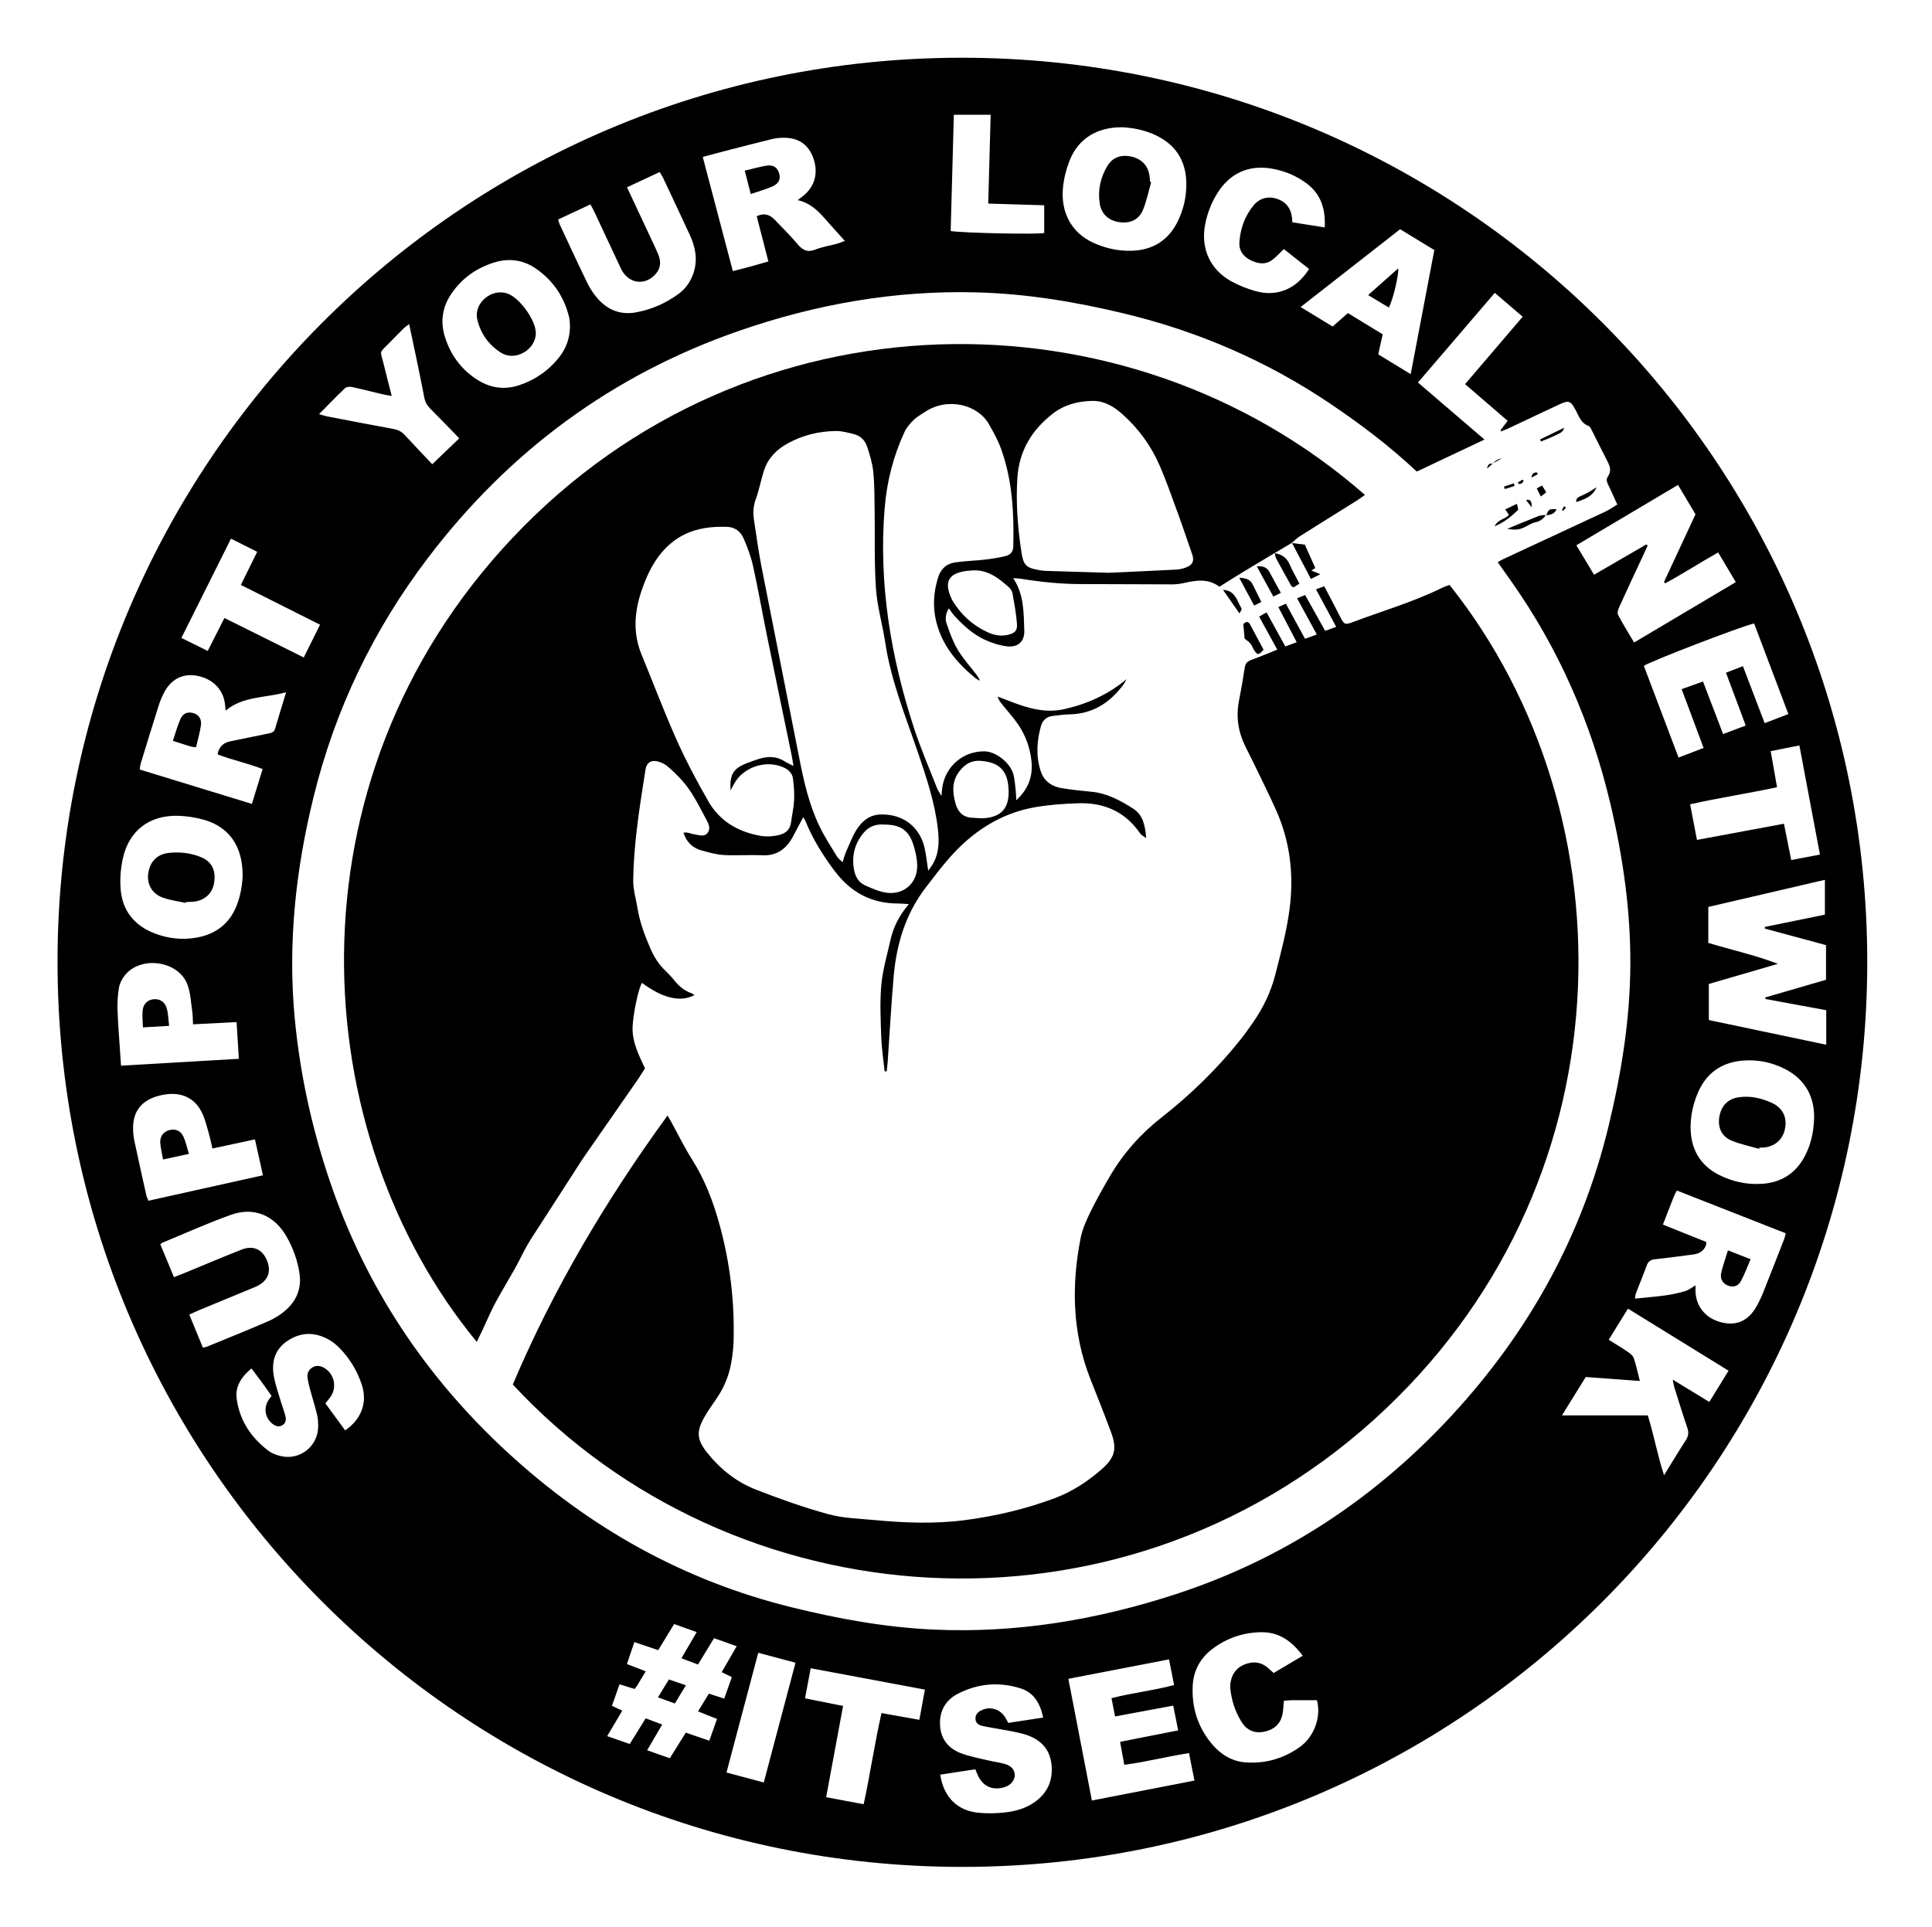
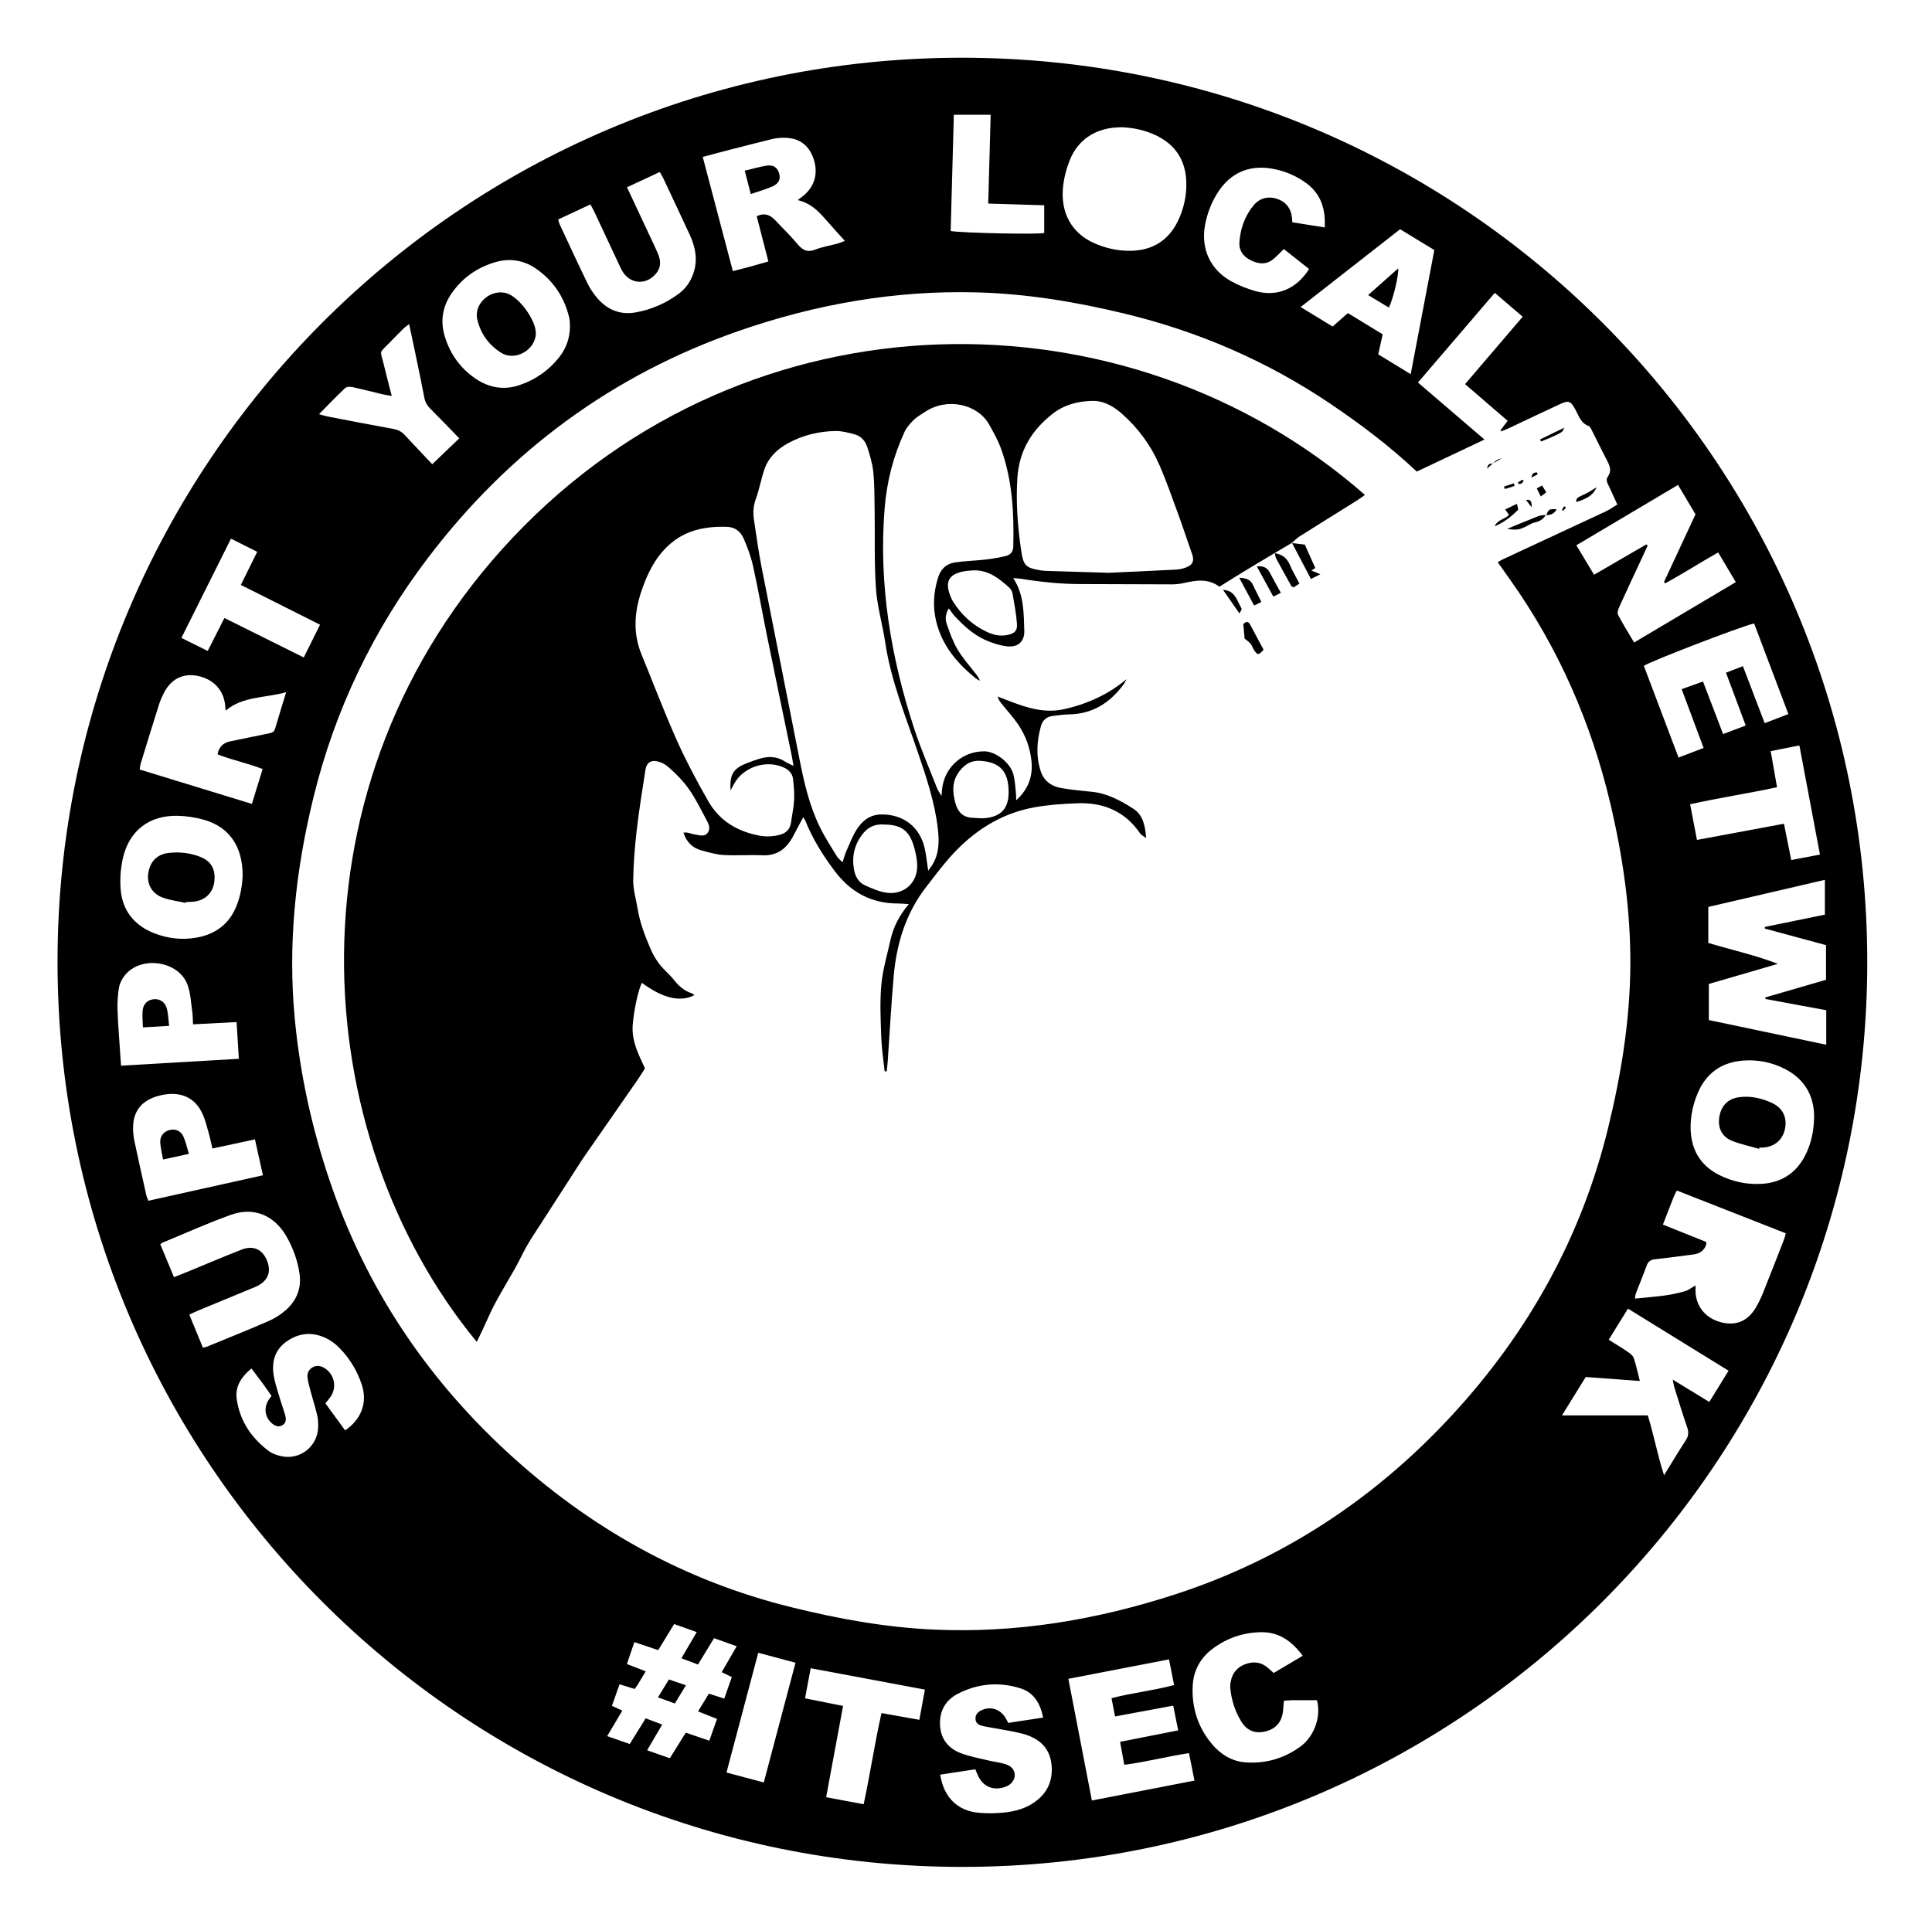
<svg xmlns="http://www.w3.org/2000/svg" id="Layer_1" data-name="Layer 1" width="515.89" height="514.55" viewBox="0 0 515.89 514.55">
  <defs>
    <style>
      .cls-1 {
        stroke-width: 0px;
      }
    </style>
  </defs>
  <path class="cls-1" d="m256.9,498.6c-133.54-.03-241.58-108.23-241.54-241.83.04-132.42,107.26-241.26,241.3-241.35,133.87-.09,242.05,108.18,241.94,241.71-.11,133.44-108.28,241.51-241.69,241.47Zm121.41-372.66c-7.36-6.91-15.15-12.77-23.24-18.22-16.82-11.32-35.13-19.23-54.86-23.98-12.95-3.12-26-5.29-39.33-5.65-21.85-.6-43.07,3.16-63.6,10.29-33.77,11.74-61.39,32.15-83.02,60.64-14.56,19.17-24.76,40.37-30.52,63.79-4.82,19.59-6.94,39.33-5.01,59.46,1.42,14.79,4.6,29.23,9.37,43.27,9.52,28.06,25.46,52.06,47.17,72.12,21.88,20.22,47.12,34.48,76.21,41.63,12.38,3.05,24.84,5.32,37.6,5.92,22.26,1.05,43.86-2.59,64.92-9.46,28.75-9.38,53.23-25.61,73.68-47.74,20.38-22.07,34.63-47.58,41.77-76.94,3.47-14.28,5.81-28.67,5.89-43.39.08-14.55-1.98-28.82-5.32-42.97-5.09-21.59-13.8-41.51-26.6-59.63-1.14-1.61-2.28-3.21-3.49-4.93.56-.32.95-.58,1.38-.78,9.12-4.25,18.26-8.48,27.37-12.74,1.05-.49,2-1.18,3.18-1.88-.81-1.77-1.48-3.29-2.19-4.79-.41-.87-1-1.75-.33-2.69,1.06-1.5.54-2.83-.21-4.25-1.37-2.62-2.65-5.28-3.99-7.92-.25-.49-.52-1.19-.94-1.34-2.09-.74-2.61-2.68-3.51-4.32-1.31-2.4-1.77-2.61-4.36-1.41-4.5,2.09-8.97,4.23-13.45,6.34-.67.31-1.37.57-2.05.85-.05-.11-.11-.21-.16-.32.61-.8,1.22-1.61,1.91-2.51-3.82-3.29-7.56-6.51-11.37-9.8,5.21-6.1,10.24-11.98,15.38-18-2.53-2.17-4.93-4.22-7.44-6.38-6.95,8.12-13.69,15.99-20.52,23.95,5.97,5.12,11.72,10.05,17.76,15.23-6.18,2.92-12.07,5.71-18.09,8.56Zm93.08,140.87c0-.14,0-.29.01-.43,5.41-1.57,10.81-3.14,16.19-4.7v-9.26c-5.49-1.49-10.92-2.96-16.36-4.43,0-.14.02-.29.02-.43,5.42-1.11,10.85-2.21,16.04-3.28v-9.3c-10.61,2.47-20.93,4.87-31.13,7.24v9.61c6.29,1.89,12.55,3.26,18.58,5.59-6.19,1.8-12.38,3.61-18.44,5.37v9.64c10.52,2.21,20.87,4.39,31.35,6.59v-9.22c-5.52-1.02-10.89-2.01-16.27-3Zm-35.03-95.22c9.14-5.43,18.04-10.72,27.14-16.12-1.64-2.76-3.16-5.32-4.71-7.93-4.96,2.8-9.46,5.71-14.15,8.26-.1-.12-.2-.25-.31-.37,2.79-6,5.59-12,8.41-18.07-1.53-2.57-3.03-5.1-4.67-7.85-9.12,5.42-18.08,10.73-27.14,16.12,1.69,2.81,3.19,5.31,4.72,7.87,4.79-2.78,9.34-5.42,13.89-8.06.05-.03.15.01.21.05.06.04.1.12.2.24-.35.76-.71,1.56-1.08,2.36-2.16,4.64-4.34,9.26-6.45,13.92-.3.67-.64,1.67-.36,2.2,1.28,2.46,2.76,4.81,4.28,7.37Zm7.68,155.47c3.99,1.6,7.81,3.13,11.55,4.63,0,.41.04.58,0,.72-.54,1.63-1.76,2.41-3.39,2.62-3.41.44-6.81.92-10.22,1.27-1.19.12-1.87.58-2.28,1.71-.9,2.48-1.91,4.91-2.86,7.37-.15.39-.17.83-.29,1.44,2.85-.29,5.47-.48,8.07-.84,1.81-.25,3.61-.64,5.36-1.15.91-.27,1.71-.93,2.77-1.53,0,.84-.04,1.39,0,1.94.31,4.04,2.96,7.01,7.11,7.98,3.85.9,6.95-.47,9.06-4.12.72-1.24,1.35-2.55,1.88-3.88,1.9-4.74,3.75-9.51,5.61-14.28.17-.43.25-.89.43-1.56-9.72-3.82-19.36-7.6-29.08-11.42-.33.64-.62,1.11-.81,1.61-.96,2.43-1.9,4.88-2.91,7.48ZM212.99,53.46c.64-.49,1.08-.81,1.51-1.16,3.13-2.56,4.08-6.21,2.65-10.14-1.36-3.73-4.14-5.52-8.37-5.36-.87.03-1.76.13-2.61.34-3.8.93-7.59,1.91-11.38,2.88-2.31.59-4.61,1.22-7.14,1.89,2.7,10.23,5.35,20.29,8.04,30.5,1.82-.47,3.36-.85,4.89-1.27,1.51-.41,3-.85,4.6-1.31-1.09-4.22-2.1-8.14-3.12-12.08,2.05-.99,3.57-.38,4.89,1.01,2.04,2.14,4.15,4.22,6.05,6.48,1.35,1.6,2.64,2.24,4.73,1.41,1.84-.73,3.85-1.03,5.78-1.56.64-.17,1.25-.44,2.09-.75-1.9-2.12-3.63-4-5.3-5.92-1.95-2.25-4.07-4.26-7.32-4.98ZM76.39,184.89c-5.79,1.57-11.53,1.03-16.14,4.9-.09-.89-.12-1.53-.23-2.16-.65-3.83-3.53-6.52-7.67-7.19-3.69-.6-6.79,1.05-8.6,4.65-.54,1.07-1.01,2.18-1.37,3.32-1.64,5.18-3.23,10.37-4.82,15.57-.13.44-.15.91-.26,1.54,9.98,3.06,19.87,6.09,29.96,9.18,1-3.24,1.91-6.19,2.87-9.31-4.04-1.57-8.18-2.41-12.04-3.92.43-2.2,1.68-3.13,3.49-3.5,3.37-.69,6.73-1.39,10.09-2.07.81-.16,1.51-.33,1.79-1.29.89-3.06,1.84-6.09,2.94-9.7Zm363.61,193.12c1.65,5.32,2.56,10.54,4.34,15.98,2.11-3.41,3.91-6.42,5.82-9.35.73-1.12.8-2.12.38-3.36-1.21-3.55-2.32-7.14-3.44-10.72-.18-.56-.24-1.16-.44-2.1,3.43,2.09,6.53,3.99,9.77,5.96,1.76-2.85,3.38-5.47,5.14-8.34-9.01-5.56-17.87-11.03-26.86-16.58-1.78,2.88-3.41,5.5-5.15,8.31,1.81,1.14,3.52,2.15,5.15,3.27.62.42,1.33,1,1.56,1.66.63,1.87,1.03,3.82,1.61,6.08-4.95-.36-9.61-.7-14.45-1.06-2.03,3.29-4.06,6.57-6.34,10.25h22.9Zm-154.72,70.37c2.11,10.93,4.18,21.63,6.28,32.49,9.26-1.8,18.23-3.54,27.39-5.32-.52-2.63-.98-4.92-1.46-7.34-5.95.92-11.49,2.38-17.28,3.12-.4-2.18-.74-4.09-1.12-6.13,5.27-1.04,10.25-2.02,15.51-3.06-.46-2.3-.87-4.36-1.32-6.61-5.3.99-10.35,1.93-15.53,2.89-.35-1.79-.63-3.25-.95-4.88,5.58-1.45,11.21-2.02,16.71-3.51-.47-2.37-.88-4.46-1.35-6.85-8.99,1.74-17.81,3.44-26.89,5.19ZM64.79,233.97c.07-7.86-3.56-13.09-10.27-15.01-2.28-.65-4.7-1.03-7.07-1.08-7.54-.17-12.92,3.91-14.61,11.22-.62,2.68-.84,5.56-.63,8.3.43,5.79,3.64,9.78,9.04,11.87,3.64,1.41,7.46,1.83,11.31,1.13,4.99-.9,8.63-3.61,10.57-8.39,1.13-2.77,1.55-5.69,1.66-8.04ZM299.46,33.99c-6.7,0-11.6,3.15-13.88,8.96-.89,2.28-1.51,4.75-1.74,7.18-.64,6.74,2.38,12.08,8.07,14.69,3.16,1.45,6.52,2.22,9.99,2.16,5.68-.09,9.97-2.6,12.53-7.75,1.66-3.34,2.46-6.94,2.34-10.67-.18-5.69-2.85-9.87-8.01-12.37-3.07-1.49-6.35-2.1-9.31-2.21Zm-147.26,53.18c-.03-.57-.04-1.05-.08-1.53-.03-.32-.08-.63-.16-.94-1.32-5.42-4.26-9.78-8.83-12.95-3.34-2.31-7.11-2.87-10.99-1.7-4.81,1.44-8.77,4.22-11.61,8.39-2.33,3.42-2.99,7.23-1.82,11.21,1.39,4.75,4.13,8.64,8.22,11.44,3.55,2.43,7.5,3.18,11.64,1.81,4.34-1.43,7.99-3.97,10.82-7.59,1.88-2.4,2.78-5.18,2.81-8.14Zm332.22,211.22c.01-5.62-2.43-10.15-7.81-12.9-3.49-1.78-7.25-2.54-11.14-2.24-5.75.45-9.89,3.32-12.15,8.72-1.19,2.83-1.86,5.81-1.89,8.86-.05,5.84,2.38,10.37,7.72,13.02,3.49,1.73,7.24,2.55,11.14,2.33,5.29-.29,9.25-2.78,11.7-7.52,1.6-3.1,2.33-6.44,2.43-10.27Zm-233.36,175.61c.99,6.15,4.71,9.68,10.44,10.16,1.11.09,2.24.15,3.35.12,3.62-.1,7.21-.46,10.41-2.34,4.04-2.36,5.99-5.93,5.53-10.61-.45-4.57-3.39-7.1-7.58-8.25-2.46-.68-5-1.01-7.51-1.5-1.18-.23-2.37-.38-3.53-.67-.89-.22-1.62-.75-1.69-1.79-.07-1.09.52-1.8,1.44-2.28,2.43-1.26,5.21-.42,6.59,1.99.23.4.45.81.73,1.31,3.13-.48,6.17-.94,9.31-1.42-.8-3.84-2.5-6.68-6.03-7.8-5.73-1.81-11.42-1.31-16.75,1.44-3.32,1.71-4.98,4.67-4.75,8.49.22,3.67,2.27,6.15,5.58,7.39,2.37.89,4.91,1.35,7.39,1.95,1.47.36,3,.51,4.44.95,1.75.53,2.6,1.69,2.53,3.08-.06,1.35-1.11,2.56-2.67,3.06-3.21,1.04-5.9-.18-7.25-3.29-.19-.43-.36-.86-.61-1.46-3.12.48-6.17.94-9.4,1.44ZM167.42,50.01c2,4.27,3.86,8.24,5.72,12.22.88,1.88,1.79,3.75,2.6,5.66.77,1.81.76,3.59-.57,5.18-2.72,3.25-7.11,2.82-9.13-.89-.27-.49-.49-1-.73-1.51-2.2-4.7-4.4-9.41-6.61-14.11-.3-.63-.65-1.23-1.05-1.97-2.94,1.37-5.74,2.68-8.61,4.03.17.54.24.93.4,1.28,2.47,5.28,4.91,10.58,7.46,15.82.69,1.42,1.62,2.77,2.65,3.97,2.71,3.13,6.2,4.49,10.3,3.73,4.13-.76,7.93-2.43,11.33-4.92,1.93-1.42,3.23-3.3,3.99-5.56,1.2-3.56.53-6.95-.99-10.23-2.35-5.07-4.73-10.13-7.11-15.19-.23-.49-.54-.94-.91-1.58-2.89,1.35-5.68,2.65-8.74,4.08ZM54.2,359.92c.55-.14.86-.17,1.14-.29,5.46-2.25,10.96-4.44,16.37-6.8,1.66-.72,3.26-1.75,4.62-2.94,2.88-2.53,4.2-5.85,3.66-9.66-.49-3.5-1.7-6.82-3.44-9.91-3.21-5.69-8.71-8.08-14.84-5.89-6.23,2.22-12.28,4.97-18.41,7.49-.14.06-.24.2-.49.4,1.2,2.91,2.41,5.81,3.64,8.78,1.2-.47,2.08-.81,2.96-1.17,5.02-2.06,10.02-4.19,15.07-6.18,3.13-1.23,5.58-.11,6.81,2.89,1.24,3.01.26,5.46-2.76,6.91-.43.21-.88.37-1.33.56-4.72,1.95-9.45,3.9-14.17,5.86-.78.32-1.54.7-2.48,1.13,1.27,3.08,2.44,5.93,3.63,8.82Zm406.67-180.26c1.54-.59,2.92-1.12,4.53-1.74,1.95,5.11,3.85,10.06,5.81,15.21,2.24-.86,4.21-1.61,6.33-2.42-3.13-8.29-6.15-16.27-9.15-24.21-3.66.85-28.06,10.25-29.44,11.34,3.06,8.09,6.13,16.2,9.26,24.48,2.34-.9,4.41-1.69,6.7-2.56-1.98-5.29-3.89-10.41-5.87-15.7,2.06-.74,3.82-1.38,5.7-2.05,1.83,4.8,3.56,9.32,5.37,14.04,2.13-.81,4.04-1.53,6.04-2.28-1.81-4.83-3.5-9.38-5.27-14.11ZM165.43,449.84c-.71,2.02-1.36,3.86-2.03,5.74,1.03.48,1.8.83,2.77,1.28-1.35,2.28-2.62,4.43-4.03,6.81,2.17.76,4.08,1.43,6.02,2.11,1.49-2.41,2.83-4.56,4.25-6.86,1.53.57,2.89,1.09,4.42,1.66-1.4,2.39-2.64,4.5-4.03,6.87,2.15.76,4.06,1.43,6.06,2.13,1.5-2.41,2.88-4.61,4.26-6.83,2.19.74,4.14,1.4,6.29,2.14.71-2.01,1.36-3.86,2.05-5.81-1.75-.7-3.28-1.31-5.06-2.01,1.05-1.71,1.97-3.24,2.89-4.74,1.51.49,2.7.87,4.1,1.32.72-2.03,1.37-3.87,2.03-5.74-1.01-.49-1.77-.86-2.71-1.32,1.34-2.3,2.6-4.49,4.01-6.92-2.15-.77-4.06-1.45-6.05-2.16-1.48,2.44-2.84,4.67-4.28,7.04-1.56-.59-2.94-1.11-4.43-1.67,1.41-2.42,2.69-4.6,4.08-6.99-2.16-.77-4.08-1.45-6.03-2.15-1.49,2.44-2.85,4.67-4.25,6.97-2.2-.74-4.21-1.42-6.37-2.15-.71,2.09-1.34,3.94-1.99,5.86,1.81.7,3.35,1.29,5.03,1.94-.82,1.36-1.5,2.53-2.21,3.68-.2.33-.46.63-.76,1.04-1.24-.38-2.44-.76-4.03-1.25Zm177.39,4.4c-.1,1.15-.13,2.18-.29,3.19-.43,2.79-2.15,4.5-5.01,5.07-2.56.51-4.63-.37-6.09-2.77-1.64-2.7-2.6-5.65-2.91-8.8-.06-.62,0-1.28.13-1.9.47-2.42,1.93-3.98,4.27-4.71,2.26-.71,4.25-.24,5.97,1.41.38.37.8.7,1.22,1.08,2.61-1.55,5.11-3.03,7.75-4.6-2.94-3.94-6.35-6.35-11.07-6.29-4.68.06-8.97,1.48-12.76,4.24-3.36,2.44-5.31,5.8-5.54,9.93-.34,5.89,1.36,11.25,5.19,15.77,2.28,2.69,5.25,4.54,8.84,4.82,5.36.41,10.33-1.03,14.67-4.18,3.83-2.78,5.65-8.16,4.46-12.42-2.18,0-4.4-.01-6.62,0-.71,0-1.41.1-2.2.16Zm-250.66-72.21c4.41-3.04,6.01-7.53,4.43-12.27-1.23-3.69-3.21-6.96-5.93-9.74-.88-.9-1.91-1.73-3.02-2.33-3.68-1.99-7.37-1.93-10.88.42-3.49,2.34-4.35,5.81-3.59,9.7.47,2.42,1.32,4.76,2.02,7.13.32,1.07.73,2.12,1.01,3.2.25.98.17,1.95-.83,2.52-.97.55-1.86.21-2.65-.43-1.99-1.61-2.38-4.25-.96-6.4.21-.32.45-.63.75-1.02-.91-1.29-1.77-2.53-2.66-3.74-.87-1.19-1.77-2.36-2.7-3.59-2.71,2.25-4.39,4.8-3.95,8.07.78,5.83,3.85,10.42,8.5,13.93.98.74,2.28,1.19,3.5,1.45,4.93,1.04,9.57-2.63,9.75-7.66.04-1.11-.01-2.25-.26-3.33-.51-2.17-1.2-4.3-1.78-6.46-.31-1.15-.63-2.31-.79-3.49-.16-1.19.3-2.22,1.39-2.83,1.09-.61,2.17-.39,3.18.24,2.65,1.65,3.35,5.25,1.5,7.75-.41.56-.85,1.09-1.3,1.65,1.83,2.5,3.55,4.87,5.28,7.23ZM376.69,99.93c2.15-11.27,4.22-22.16,6.31-33.15-3.12-1.9-6.1-3.72-9.13-5.56-8.86,6.93-17.59,13.76-26.57,20.78,3.04,1.86,5.74,3.51,8.54,5.21,1.39-1.22,2.69-2.37,4.08-3.59,3.18,1.94,6.22,3.8,9.29,5.67-.42,1.88-.8,3.57-1.19,5.34,2.85,1.74,5.56,3.4,8.67,5.3Zm-31.6-40.56c2.89.46,5.63.89,8.65,1.37.24-4.88-.98-8.88-4.86-11.77-2.74-2.04-5.84-3.33-9.19-3.92-6.28-1.11-11.36,1.23-14.7,6.66-1.61,2.61-2.68,5.45-3.23,8.47-1.13,6.29,1.44,11.89,7.04,14.96,2.01,1.1,4.21,1.98,6.42,2.6,5.77,1.63,10.95-.53,14.34-5.9-2.26-1.78-4.54-3.58-6.74-5.32-1.16,1.1-2.01,2.07-3.02,2.84-1.89,1.44-3.91,1.1-5.88.12-1.97-.98-3.13-2.6-2.97-4.8.26-3.66,1.46-7.05,3.84-9.89,1.74-2.07,4.26-2.54,6.74-1.48,2.52,1.07,3.5,3.13,3.55,6.08ZM51.54,273.59c-.07-1.28-.05-2.31-.19-3.32-.36-2.44-.44-4.99-1.28-7.27-2.37-6.42-12.45-7.87-16.74-2.51-.72.91-1.34,2.07-1.54,3.19-.34,1.95-.48,3.96-.41,5.94.12,3.75.44,7.5.68,11.24.07,1.17.16,2.35.26,3.76,10.57-.62,20.9-1.22,31.46-1.84-.21-3.39-.4-6.52-.61-9.81-3.99.21-7.71.4-11.63.6Zm16.53,30.71c-3.96.85-7.59,1.63-11.35,2.44-.38-1.6-.63-2.93-1.01-4.22-.51-1.76-.93-3.57-1.71-5.21-1.78-3.76-5.02-5.5-9.17-5.1-1.03.1-2.06.32-3.04.62-4.18,1.29-6.3,4.18-6.26,8.55.01,1.11.12,2.24.35,3.32,1.03,4.84,2.11,9.67,3.19,14.51.1.44.32.86.55,1.48,10.21-2.27,20.3-4.51,30.59-6.8-.73-3.28-1.4-6.28-2.13-9.58Zm178.91,146.95c-10.28-1.93-20.28-3.8-30.5-5.71-.53,2.83-1.01,5.36-1.52,8.04,3.55.71,6.8,1.36,10.16,2.03-1.53,8.24-3.01,16.21-4.52,24.38,3.49.65,6.67,1.24,10.02,1.87,1.77-8.2,2.94-16.3,4.76-24.34,3.5.62,6.7,1.19,10.11,1.8.51-2.76.97-5.31,1.48-8.05ZM115.41,123.99c2.75-2.63,5.02-4.81,7.22-6.92-2.53-2.6-5.11-5.32-7.77-7.97-.83-.83-1.33-1.71-1.55-2.87-.76-4-1.61-7.99-2.43-11.98-.51-2.47-1.05-4.94-1.63-7.71-.65.52-1.1.81-1.47,1.18-1.25,1.24-2.49,2.48-3.71,3.75-2.99,3.12-2.57,1.78-1.57,5.97.64,2.69,1.36,5.36,2.11,8.31-1.08-.2-1.85-.3-2.6-.48-2.64-.63-5.27-1.32-7.92-1.89-.61-.13-1.54-.1-1.93.26-2.31,2.18-4.51,4.48-6.97,6.97.95.26,1.53.47,2.13.59,5.88,1.13,11.76,2.28,17.66,3.34,1.25.23,2.23.7,3.09,1.63,2.49,2.7,5.03,5.36,7.35,7.82Zm370.56,104.24c-1.85-9.83-3.65-19.38-5.49-29.14-2.71.54-5.16,1.02-7.66,1.52.59,3.38,1.13,6.43,1.69,9.64-7.83,1.68-15.53,2.83-23.21,4.55.64,3.33,1.22,6.35,1.83,9.52,7.91-1.47,15.5-2.88,23.23-4.32.67,3.36,1.3,6.45,1.94,9.69,2.6-.49,4.93-.93,7.66-1.45ZM48.45,170.37c2.43,1.21,4.62,2.3,7.01,3.48,1.51-2.98,2.95-5.8,4.47-8.8,7.11,3.54,14.03,6.98,21.18,10.54,1.47-2.95,2.87-5.77,4.35-8.75-7.18-3.6-14.13-7.1-21.14-10.62,1.52-3.08,2.89-5.87,4.36-8.85-2.36-1.18-4.61-2.31-7-3.51-4.45,8.91-8.76,17.55-13.24,26.5Zm215.43-116.01c.22-8.07.43-15.79.65-23.71h-9.83c-.28,10.39-.57,20.74-.85,31.05,3.44.55,23.54.96,24.98.51v-7.39c-4.9-.15-9.74-.3-14.95-.45Zm-61.41,387.06c-2.86,10.8-5.64,21.27-8.48,31.97,3.34.89,6.54,1.75,9.96,2.66,2.84-10.72,5.63-21.25,8.47-31.98-3.39-.91-6.52-1.74-9.96-2.66Z" />
-   <path class="cls-1" d="m341.05,173.48c-1.66-3.02-3.19-5.81-4.83-8.79.67-.39,1.26-.73,1.98-1.15,1.67,3.04,3.28,5.96,5.01,9.11.9-.33,1.83-.68,3.04-1.13-1.64-3.14-3.22-6.15-4.9-9.38.67-.3,1.34-.61,2.01-.92,1.74,3.19,3.38,6.19,5.11,9.38,1.03-.38,1.96-.72,3.15-1.15-1.8-3.3-3.47-6.36-5.27-9.67.76-.31,1.44-.58,2.15-.86,1.82,3.26,3.53,6.31,5.35,9.56.97-.35,1.82-.66,2.94-1.07-1.84-3.43-3.57-6.63-5.39-10.02.82-.3,1.46-.53,2.21-.81,1.47,2.82,2.9,5.48,4.26,8.18,1.01,1.99,1.25,2.19,3.31,1.41,7.99-3.03,16.24-5.39,23.93-9.2.63-.31,1.32-.51,1.95-.75,49.04,61.53,48.66,161.03-20.41,223.15-68.3,61.43-170.96,53.73-229.72-9.6,10.83-25.56,24.88-49.24,41.32-71.85.43.74.71,1.19.96,1.66,1.85,3.36,3.53,6.83,5.58,10.07,3.47,5.47,5.71,11.41,7.4,17.61,2.76,10.11,3.98,20.39,3.7,30.85-.05,1.99-.3,3.99-.65,5.95-.64,3.59-2.07,6.87-4.18,9.86-1.06,1.5-2.1,3.02-3.01,4.62-2.17,3.83-1.95,6.02.78,9.44,3.52,4.4,7.85,7.85,13.07,9.88,6.32,2.46,12.74,4.75,19.28,6.54,3.96,1.09,8.21,1.18,12.35,1.57,8.06.76,16.14,1.07,24.18.01,8.18-1.08,16.2-2.96,23.95-5.86,4.62-1.73,8.7-4.4,12.4-7.62,3.65-3.18,4.29-5.48,2.62-9.99-1.74-4.72-3.62-9.4-5.47-14.08-4.86-12.3-5.17-24.95-2.66-37.75.48-2.46,1.58-4.85,2.69-7.13,1.57-3.23,3.36-6.37,5.17-9.47,3.56-6.07,8.14-11.24,13.69-15.59,7.77-6.09,14.82-12.93,20.99-20.65,1.25-1.56,2.42-3.18,3.55-4.83,2.7-3.91,4.73-8.11,5.91-12.76,1.48-5.81,3.04-11.58,3.81-17.56,1.17-9.11.14-17.88-3.59-26.27-1.85-4.16-3.9-8.23-5.88-12.34-.73-1.51-1.48-3.01-2.24-4.51-1.97-3.91-2.67-8-1.82-12.34.58-2.98,1.11-5.98,1.56-8.98.17-1.12.72-1.63,1.73-2,2.32-.85,4.6-1.81,6.93-2.74Z" />
  <path class="cls-1" d="m344.97,144.98c-1.56.92-3.11,1.84-4.67,2.77l.06-.05c-2.94,1.77-5.89,3.52-8.81,5.3-1.97,1.2-3.92,2.44-5.94,3.7-2.93-2.21-6.07-1.75-9.25-1.04-1.08.24-2.21.41-3.31.41-8.16,0-16.32-.08-24.48-.08-5.38,0-10.69-.57-15.99-1.42-.61-.1-1.23-.1-2.03-.16,2.92,4.4,2.79,9.27,2.96,14.03.1,2.9-1.72,4.52-4.61,4.18-2.02-.24-4.06-.9-5.91-1.75-3.16-1.45-5.71-3.8-8.07-6.33-.54-.57-.96-1.25-1.58-2.07-.94,1.66-.96,2.99-.55,4.16.81,2.32,1.64,4.69,2.88,6.79,1.37,2.32,3.22,4.37,4.87,6.52.42.55.87,1.08,1.11,1.88-.43-.26-.9-.47-1.29-.79-4.85-3.99-8.77-8.63-10.34-14.91-1-3.99-.76-7.9.45-11.82.73-2.34,2.22-3.74,4.52-4.09,2.68-.4,5.4-.45,8.1-.76,1.89-.22,3.79-.52,5.62-1,1.11-.29,1.83-1.13,1.86-2.49.22-8.84-.22-17.61-3.24-26.03-.83-2.31-2.05-4.5-3.27-6.65-2.98-5.27-11.12-7.29-17.13-3.23-.99.67-2.08,1.25-2.92,2.07-.95.93-1.89,1.99-2.45,3.17-3.03,6.51-4.78,13.4-5.35,20.55-1.62,20.16,1.66,39.7,7.91,58.8,1.76,5.38,4.04,10.6,6.1,15.88.22.55.58,1.05,1.17,2.07.1-1.08.13-1.6.2-2.11.74-5.69,5.48-9.85,11.22-9.82,3.06.01,6.97,3.03,7.8,6.19.38,1.45.45,2.99.63,4.5.08.68.07,1.37.11,2.38,3.31-3.02,4.49-6.47,4.07-10.51-.37-3.56-1.59-6.87-3.6-9.81-1.35-1.97-3-3.73-4.49-5.61-.4-.5-.73-1.06-.93-1.77,5.83,2.23,11.47,4.82,17.85,3.35,6.08-1.39,11.65-3.87,16.57-8-.29.51-.52,1.05-.87,1.51-3.59,4.8-8.18,7.78-14.37,7.9-1.51.03-3.02.24-4.53.43-1.6.2-2.65,1.14-3.08,2.65-1.13,4-1.38,8.04-.09,12.05.88,2.72,2.95,4.14,5.66,4.58,2.6.42,5.23.71,7.85.95,4.21.38,7.8,2.35,11.23,4.54,2.55,1.62,3.17,4.41,3.42,7.84-.81-.62-1.31-.83-1.57-1.21-4.02-5.9-9.75-8.34-16.69-8.09-3.83.14-7.68.39-11.44,1.06-9.28,1.64-16.73,6.58-22.86,13.56-2.21,2.52-4.23,5.21-6.28,7.88-5.4,7.02-7.83,15.15-8.58,23.82-.65,7.49-1.05,14.99-1.57,22.49-.06.93-.19,1.85-.28,2.78-.18,0-.37,0-.55,0-.32-3.05-.8-6.09-.91-9.15-.16-4.63-.39-9.31.02-13.91.36-4.02,1.55-7.98,2.43-11.95.77-3.47,2.32-6.59,4.92-9.64-1.2-.08-1.96-.17-2.71-.17-7.16.04-12.72-2.89-17.05-8.62-3.15-4.18-5.89-8.54-7.84-13.39-.11-.28-.3-.53-.6-1.04-.38.71-.66,1.22-.93,1.74-.6,1.13-1.2,2.26-1.8,3.39-1.76,3.3-4.26,5.23-8.24,5.04-3.43-.16-6.88.12-10.3-.07-1.96-.11-3.91-.69-5.83-1.21-2.39-.64-4.04-2.15-4.88-4.75,1.09-.23,2,.32,2.95.45,1.23.17,2.67.8,3.55-.48.82-1.18.17-2.43-.46-3.59-2.01-3.72-3.81-7.59-6.76-10.71-1.15-1.22-2.34-2.41-3.64-3.47-.72-.58-1.65-1.02-2.55-1.24-1.79-.43-2.96.37-3.24,2.21-.83,5.37-1.71,10.74-2.33,16.14-.51,4.44-.89,8.92-.94,13.39-.03,2.51.75,5.02,1.16,7.53.6,3.73,1.94,7.23,3.42,10.68.96,2.24,2.23,4.23,3.98,5.92.86.83,1.69,1.71,2.44,2.64,1.23,1.53,2.65,2.76,4.54,3.39.27.09.5.32.81.52-3.76,1.97-8.47.84-14.01-3.27-1,1.63-2.3,8.11-2.49,11.47-.24,4.12,1.54,7.61,3.29,11.36-.54.84-1.1,1.79-1.72,2.7-4.78,6.89-9.57,13.78-14.36,20.67-.23.33-.47.65-.68.99-3.72,5.77-7.44,11.54-11.16,17.32-1.17,1.81-2.38,3.59-3.46,5.46-1.11,1.93-2.04,3.97-3.12,5.92-1.79,3.21-3.72,6.34-5.45,9.57-1.24,2.32-2.26,4.76-3.38,7.14-.5,1.06-1.02,2.12-1.58,3.28-45.51-55.2-52.22-149.31,9.63-214.82,63-66.73,164.13-67,227.53-11.38-.8.56-1.53,1.11-2.3,1.59-5.01,3.14-10.05,6.26-15.05,9.42-.8.5-1.47,1.2-2.19,1.81,0,0,.06-.05.06-.05Zm-97.11,87.55c.49-.69.78-1.04,1.02-1.43,1.91-3.02,1.94-6.33,1.55-9.74-.81-7.05-3.05-13.71-5.32-20.38-3.29-9.67-7.2-19.16-8.73-29.37-.72-4.82-2.14-9.57-2.48-14.4-.48-6.93-.24-13.9-.35-20.86-.05-3.44-.02-6.89-.36-10.3-.23-2.27-.91-4.53-1.63-6.72-.54-1.64-1.74-2.93-3.49-3.37-1.62-.41-3.29-.88-4.94-.85-4.45.08-8.71,1.09-12.66,3.24-2.99,1.63-5.32,3.87-6.41,7.15-.85,2.57-1.32,5.27-2.25,7.81-.66,1.81-.77,3.57-.5,5.41.64,4.19,1.2,8.39,2.01,12.55,3.32,17.02,6.76,34.02,10.08,51.05,1.24,6.37,2.65,12.69,5.51,18.55,1.32,2.72,3,5.27,4.57,7.86.33.54.9.94,1.5,1.55.41-1.23.65-2.17,1.04-3.03.88-1.96,1.64-4.02,2.8-5.81,1.47-2.28,3.51-3.88,6.48-3.92,5.89-.08,10.33,3.31,11.62,9.06.4,1.79.57,3.62.93,5.94Zm-35.98-27.94c-.22-1.28-.32-2.05-.48-2.82-2.18-10.57-4.39-21.13-6.54-31.7-1.28-6.26-2.38-12.56-3.76-18.81-.56-2.55-1.49-5.05-2.53-7.45-.75-1.75-2.26-3.01-4.27-3.09-5.92-.24-11.45.84-15.96,5.1-3.6,3.4-5.63,7.71-7.15,12.31-1.83,5.55-2.17,11.1.11,16.65,3.12,7.61,6.03,15.32,9.38,22.83,2.51,5.61,5.41,11.06,8.46,16.39,2.98,5.22,7.77,8.08,13.66,9.18,1.77.33,3.48.24,5.22-.17,1.83-.43,2.96-1.47,3.21-3.39.26-1.98.72-3.95.82-5.93.09-1.89-.07-3.82-.3-5.71-.17-1.33-1.02-2.3-2.27-2.91-4.68-2.27-10.84-.36-13.4,4.16-.3.53-.58,1.07-1.01,1.86-.25-4.22.69-5.78,4.16-7.18,1.18-.48,2.39-.91,3.61-1.28,2.32-.69,4.57-.65,6.69.71.59.38,1.25.66,2.36,1.23Zm83.98-51.6c5.82-.27,12.04-.54,18.27-.87.94-.05,1.91-.29,2.78-.65,1.66-.69,2.01-1.79,1.41-3.49-1.25-3.54-2.41-7.1-3.7-10.63-1.62-4.42-3.17-8.89-5.05-13.2-2.26-5.18-5.57-9.69-9.8-13.48-2.31-2.08-4.92-3.67-8.14-3.6-3.83.09-7.45,1.02-10.54,3.43-5.64,4.4-9,9.98-9.44,17.29-.39,6.43.08,12.77,1.01,19.11.61,4.17,1.17,4.77,5.29,5.44.55.09,1.11.13,1.67.14,5.27.16,10.55.32,16.24.49Zm-59.76,67.23c-1.94-.17-3.94.35-5.47,2.18-2.48,2.95-3.28,6.35-2.54,10.07.33,1.67,1.2,3.22,2.83,3.95,1.8.81,3.67,1.66,5.6,1.97,4.77.78,8.56-2.57,8.39-7.39-.06-1.88-.49-3.81-1.09-5.6-1.25-3.73-3.46-5.17-7.72-5.18Zm23.75-67.88c-.64.05-1.27.07-1.9.16-4.67.66-5.89,2.89-3.95,7.22.13.29.26.58.43.85,2.24,3.61,5.25,6.39,9.1,8.2,1.75.82,3.63,1.24,5.58.79,1.84-.43,2.58-1.08,2.44-2.96-.19-2.68-.7-5.34-1.16-8-.1-.59-.45-1.26-.89-1.66-2.75-2.47-5.62-4.77-9.65-4.61Zm9.48,59.25c.01-5.54-2.3-8.06-7.57-8.39-2.3-.15-3.95.8-5.37,2.53-2.25,2.72-2.12,5.71-1.25,8.84.65,2.32,2.03,3.76,4.56,3.84,1.11.04,2.24.19,3.34.09,4.29-.4,6.28-2.62,6.29-6.9Z" />
  <path class="cls-1" d="m344.92,145.03c1.11.13,2.23.27,3.49.42.91,2.02,1.85,4.12,2.8,6.24-.38.25-.66.44-1.04.69.67.27,1.26.51,2.4.98-1.1.55-1.72.86-2.52,1.26-1.76-3.35-3.41-6.5-5.07-9.64,0,0-.07.06-.07.06Z" />
  <path class="cls-1" d="m332.34,170.54c-.1-1.08-.22-2.43-.35-3.85.63-.63,1.25-.95,1.82.11,1.21,2.24,2.4,4.49,3.59,6.72-1.31,1.5-1.63,1.51-2.56.06-.34-.53-.53-1.18-.92-1.67-.39-.48-.95-.83-1.58-1.36Z" />
  <path class="cls-1" d="m340.3,147.74c1.95.24,3.3,1.21,4.1,3.07.71,1.67,1.64,3.24,2.58,5.06-.56.37-1.11.72-1.56,1.01-.35-.21-.54-.26-.6-.37-1.35-2.42-2.7-4.83-4.01-7.27-.25-.47-.31-1.04-.45-1.56,0,0-.06.05-.06.05Z" />
  <path class="cls-1" d="m342.03,158.33c-.76.38-1.3.65-2.02,1-1.48-2.7-2.9-5.29-4.42-8.07,1.64-.15,2.73.25,3.44,1.61.91,1.75,1.89,3.45,2.99,5.46Z" />
  <path class="cls-1" d="m336.82,160.75c-.68.35-1.22.62-1.94.98-1.31-2.45-2.56-4.79-3.97-7.42,1.81.06,2.99.45,3.66,1.92.66,1.43,1.4,2.83,2.24,4.52Z" />
  <path class="cls-1" d="m412.81,137.57c-.73.98-1.57,1.69-2.87,1.93-.9.17-1.73.76-2.58,1.17-1.72.83-2.45.94-4.92.58,2.36-.97,4.35-1.83,6.37-2.61,1.3-.5,2.55-1.28,4.06-1.02l-.05-.06Z" />
  <path class="cls-1" d="m399.1,140.56c.92-1.95,2.79-1.79,3.83-3.07-.25-.35-.53-.74-1.02-1.43.99-.47,1.92-.92,3.16-1.51.13.78.44,1.49.25,1.67-1.72,1.65-3.52,3.22-6.22,4.34Z" />
  <path class="cls-1" d="m330.98,163.85c-1.59-2.27-2.98-4.26-4.41-6.31,3.26.12,3.75,2.93,4.96,4.99.11.2-.28.69-.56,1.32Z" />
  <path class="cls-1" d="m426.32,130.14c-1.03,2.47-3.22,3.24-5.48,3.95.15-1.16.17-1.11,2.45-2.17,1.06-.49,2.02-1.18,3.03-1.78Z" />
  <path class="cls-1" d="m411.24,117.36c2.08-1.01,4.17-2.02,6.46-3.14-.45,1.14-.44,1.16-2.82,2.27-1.11.52-2.27.95-3.41,1.42l-.24-.56Z" />
  <path class="cls-1" d="m410.35,130.45c.51-.29.9-.51,1.41-.8.38.61.71,1.16,1.13,1.83-.42.32-.82.63-1.46,1.12-.39-.79-.71-1.42-1.07-2.14Z" />
  <path class="cls-1" d="m412.86,137.63c.7-1.68.78-1.73,2.81-1.6-.65,1.23-1.66,1.56-2.87,1.54,0,0,.05.06.05.06Z" />
  <path class="cls-1" d="m404.41,129.79c-.86.27-1.73.55-2.59.82-.07-.21-.14-.43-.22-.64.88-.3,1.76-.6,2.64-.9.05.24.11.48.16.72Z" />
  <path class="cls-1" d="m407.5,133.56q1.64-.49,1.47,1.91c-.57-.74-1-1.29-1.47-1.91Z" />
  <path class="cls-1" d="m398.65,123.84q.84-1.13,2.39-1.44c-.82.47-1.63.93-2.45,1.4l.06.04Z" />
  <path class="cls-1" d="m405.33,128.82c.41-.24.83-.48,1.24-.72.09.11.19.21.28.32-.19.24-.33.56-.58.71-.2.13-.52.07-.79.1-.05-.14-.11-.27-.16-.41Z" />
  <path class="cls-1" d="m410.64,126.64c-.48.26-.96.51-1.71.91.16-1.3.82-1.32,1.43-1.4.09.16.18.33.27.49Z" />
  <path class="cls-1" d="m398.59,123.79c-.4.36-.79.72-1.51,1.37.22-1.41.89-1.37,1.57-1.33,0,0-.06-.04-.06-.04Z" />
  <path class="cls-1" d="m418.15,135.56c-.25.29-.49.58-.76.85-.02.02-.33-.21-.32-.22.19-.34.4-.67.6-1l.47.37Z" />
-   <path class="cls-1" d="m461.41,333.94c2.2.86,3.95,1.55,6.04,2.37-.89,2.05-1.59,3.98-2.54,5.76-.77,1.45-2.08,1.81-3.46,1.29-1.44-.54-2.21-1.77-1.84-3.43.44-1.91,1.12-3.77,1.79-5.99Z" />
  <path class="cls-1" d="m200.47,51.82c-.57-2.23-1.06-4.12-1.6-6.24,2.05-.49,3.88-1.02,5.75-1.33,1.82-.3,2.89.41,3.39,1.92.52,1.58,0,2.86-1.78,3.64-1.79.78-3.7,1.3-5.76,2.01Z" />
-   <path class="cls-1" d="m52.35,199.56c-.68-.08-1.07-.08-1.43-.18-1.51-.46-3-.95-4.76-1.52.68-2.02,1.2-3.92,1.97-5.71.71-1.65,1.94-2.13,3.48-1.7,1.45.41,2.29,1.55,2.04,3.31-.28,1.93-.84,3.83-1.3,5.81Z" />
  <path class="cls-1" d="m49.54,241.14c-2.01-.45-4.09-.71-6.02-1.39-2.86-1-4.32-3.55-3.95-6.37.42-3.26,2.37-5.26,5.56-5.6,2.81-.3,5.59,0,8.24,1.02,3.08,1.19,4.31,3.43,3.83,6.85-.4,2.87-2.44,4.81-5.45,5.16-.71.08-1.43.08-2.15.11-.02.07-.04.15-.06.22Z" />
-   <path class="cls-1" d="m307.39,48.67c-.7,2.44-1.2,4.95-2.15,7.29-1.1,2.7-3.36,3.75-6.21,3.39-2.91-.37-4.92-2.1-5.37-4.97-.57-3.59.19-7.02,2.06-10.1,1.33-2.18,3.47-2.99,6-2.54,2.77.49,4.61,2.18,5.13,4.69.15.7.18,1.42.26,2.13.1.03.19.07.29.1Z" />
  <path class="cls-1" d="m143.08,88.97c0,4.4-5.43,7.61-9.22,5.27-3.31-2.04-5.52-5.12-6.41-8.9-1.02-4.34,3.73-8.38,7.98-6.97,3.29,1.09,7.65,7.13,7.65,10.6Z" />
  <path class="cls-1" d="m469.71,306.83c-2.43-.71-4.95-1.22-7.28-2.17-2.67-1.09-3.76-3.44-3.35-6.22.44-2.97,2.19-4.9,5-5.36,3.18-.51,6.21.17,9.08,1.49,2.88,1.33,4.08,3.85,3.48,6.88-.59,2.95-2.76,4.83-5.87,5.04-.32.02-.64,0-.96,0-.03.11-.06.23-.09.34Z" />
  <path class="cls-1" d="m183.15,450.1c-1.1,1.82-1.99,3.29-2.95,4.86-1.55-.56-2.94-1.07-4.51-1.64,1.01-1.66,1.91-3.13,2.92-4.78,1.46.5,2.85.98,4.54,1.56Z" />
  <path class="cls-1" d="m370.86,82.14c-1.76-1.06-3.51-2.11-5.54-3.33,2.77-2.46,5.36-4.77,8.04-7.14.16,1.89-1.31,8.01-2.49,10.48Z" />
  <path class="cls-1" d="m45.15,273.98c-2.47.15-4.59.27-6.99.41-.04-1.64-.21-3.06-.08-4.46.17-1.87,1.39-2.96,3.1-3.07,1.65-.11,3.01.87,3.43,2.71.3,1.3.34,2.66.55,4.41Z" />
  <path class="cls-1" d="m50.45,308.17c-2.4.52-4.53.98-6.91,1.5-.29-1.69-.66-3.08-.75-4.49-.11-1.73.89-2.96,2.46-3.37,1.58-.41,3.03.17,3.75,1.79.6,1.35.91,2.84,1.44,4.56Z" />
</svg>